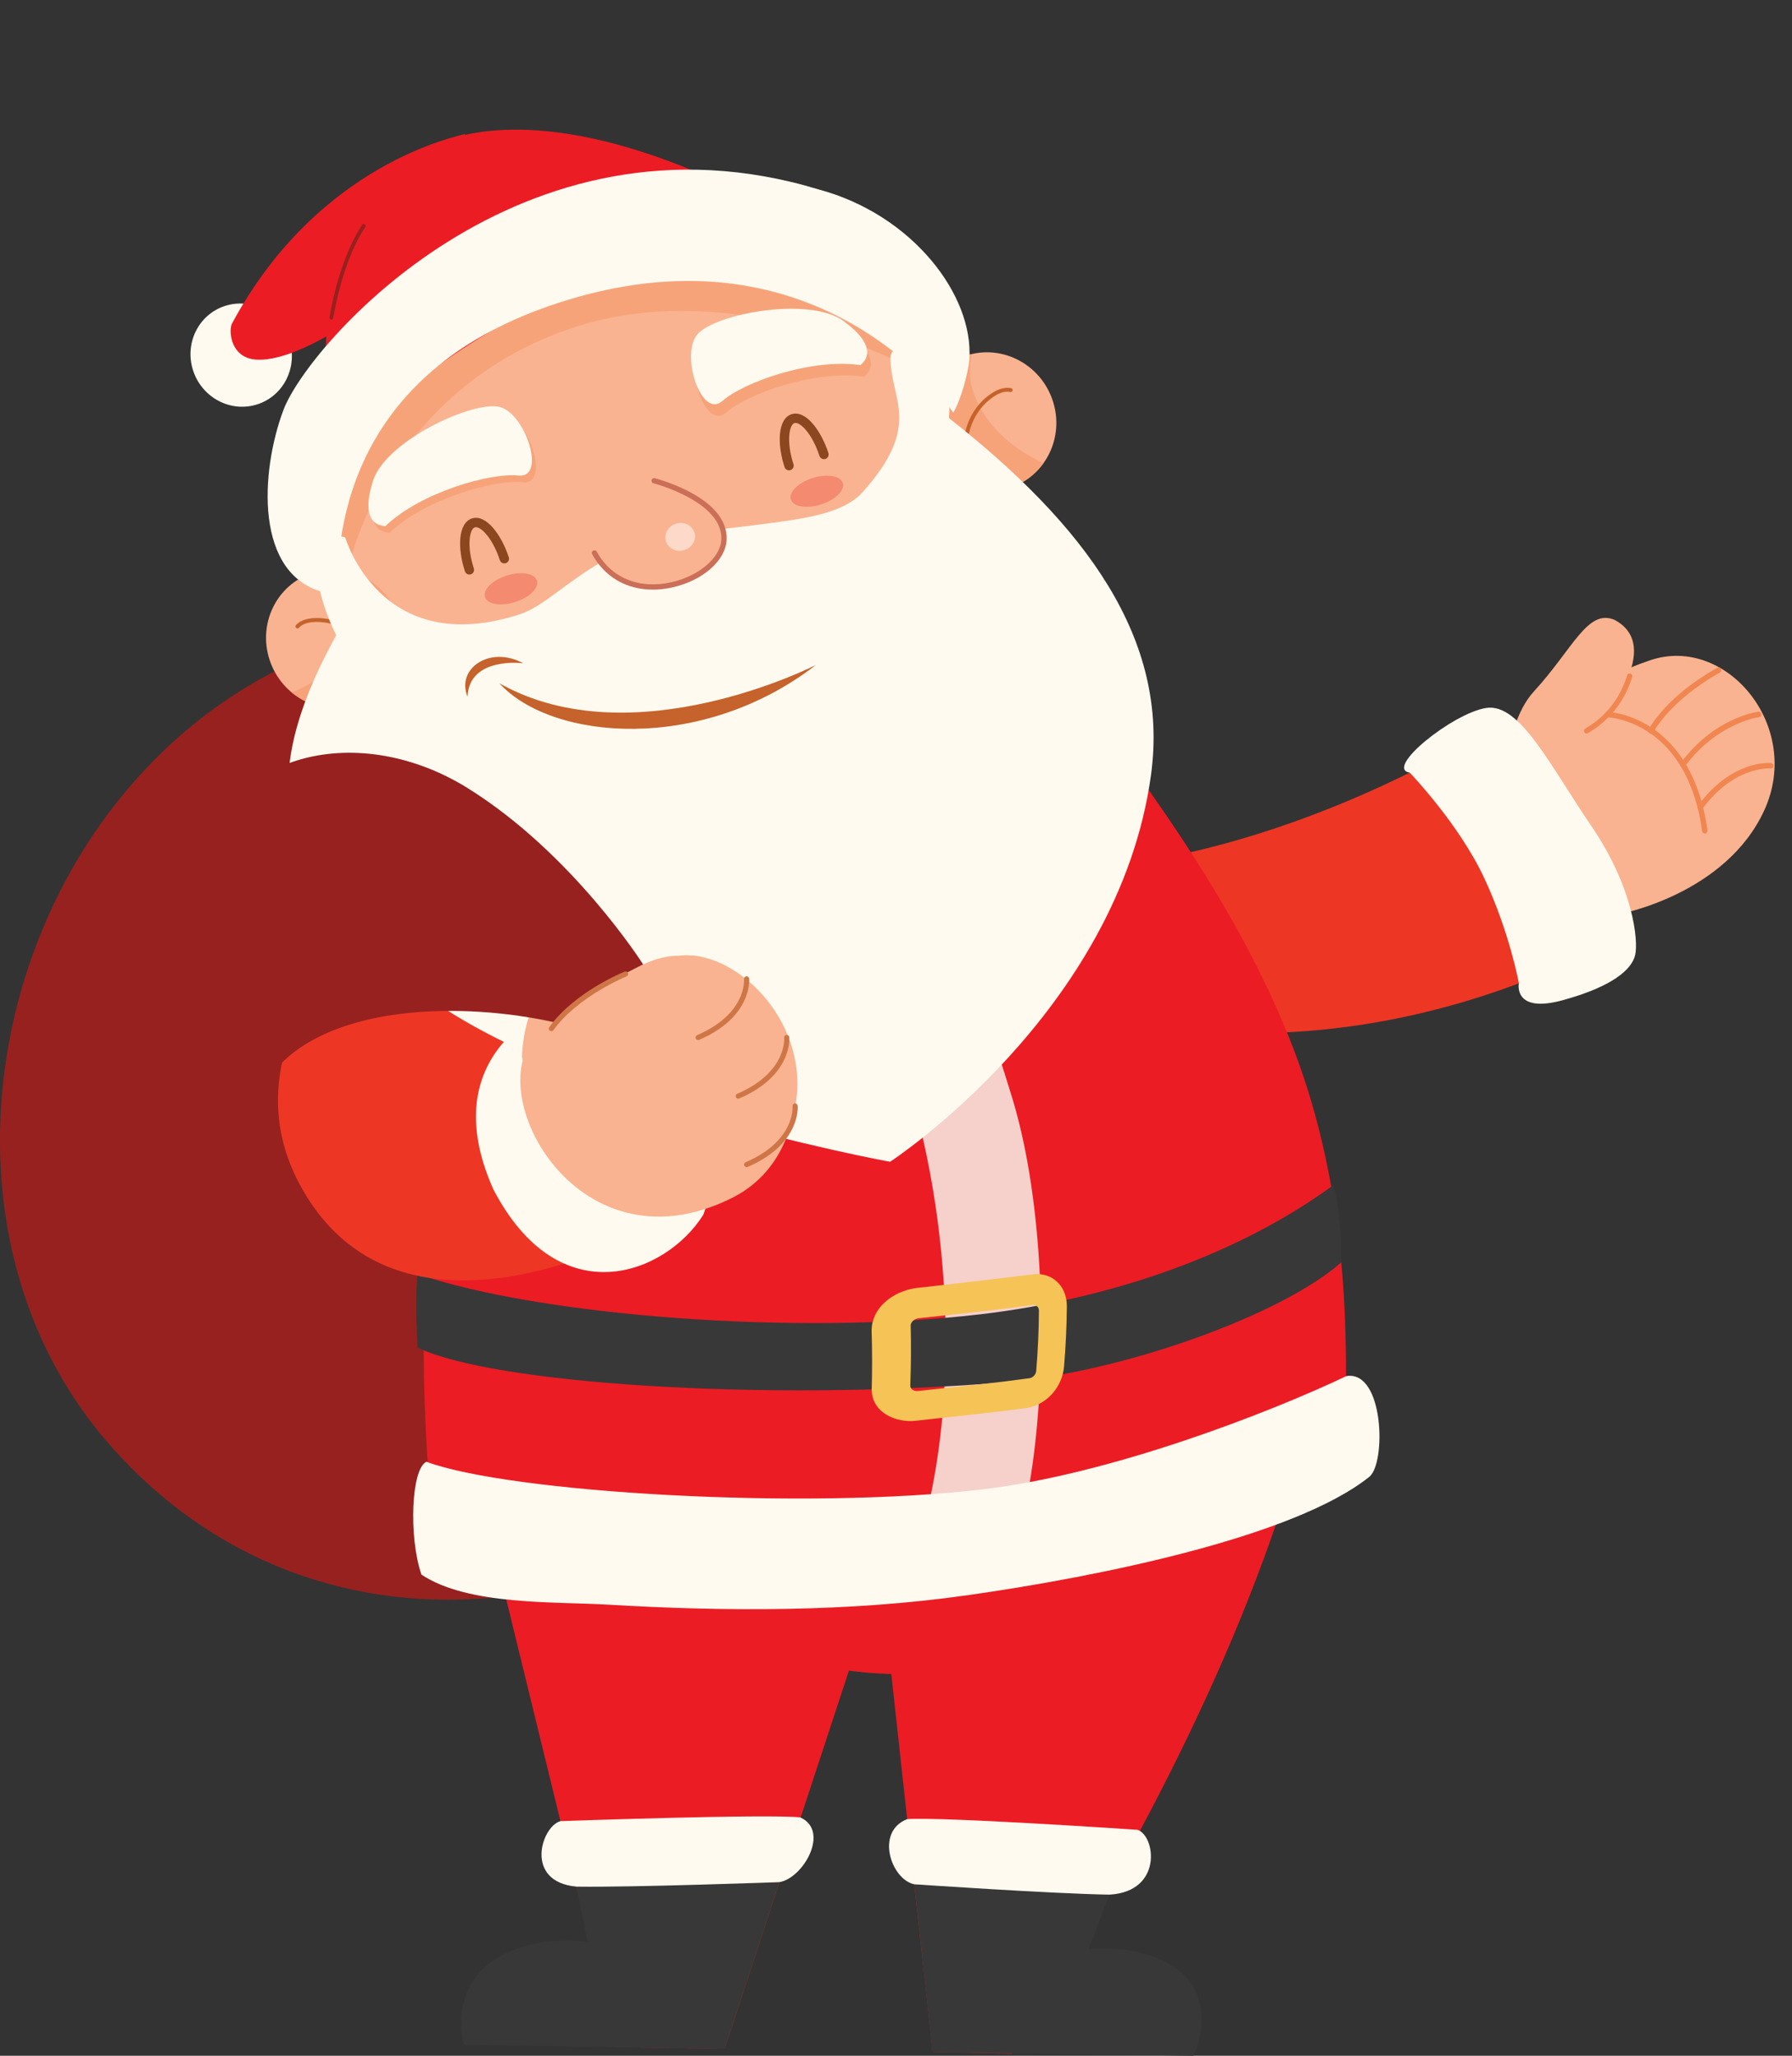
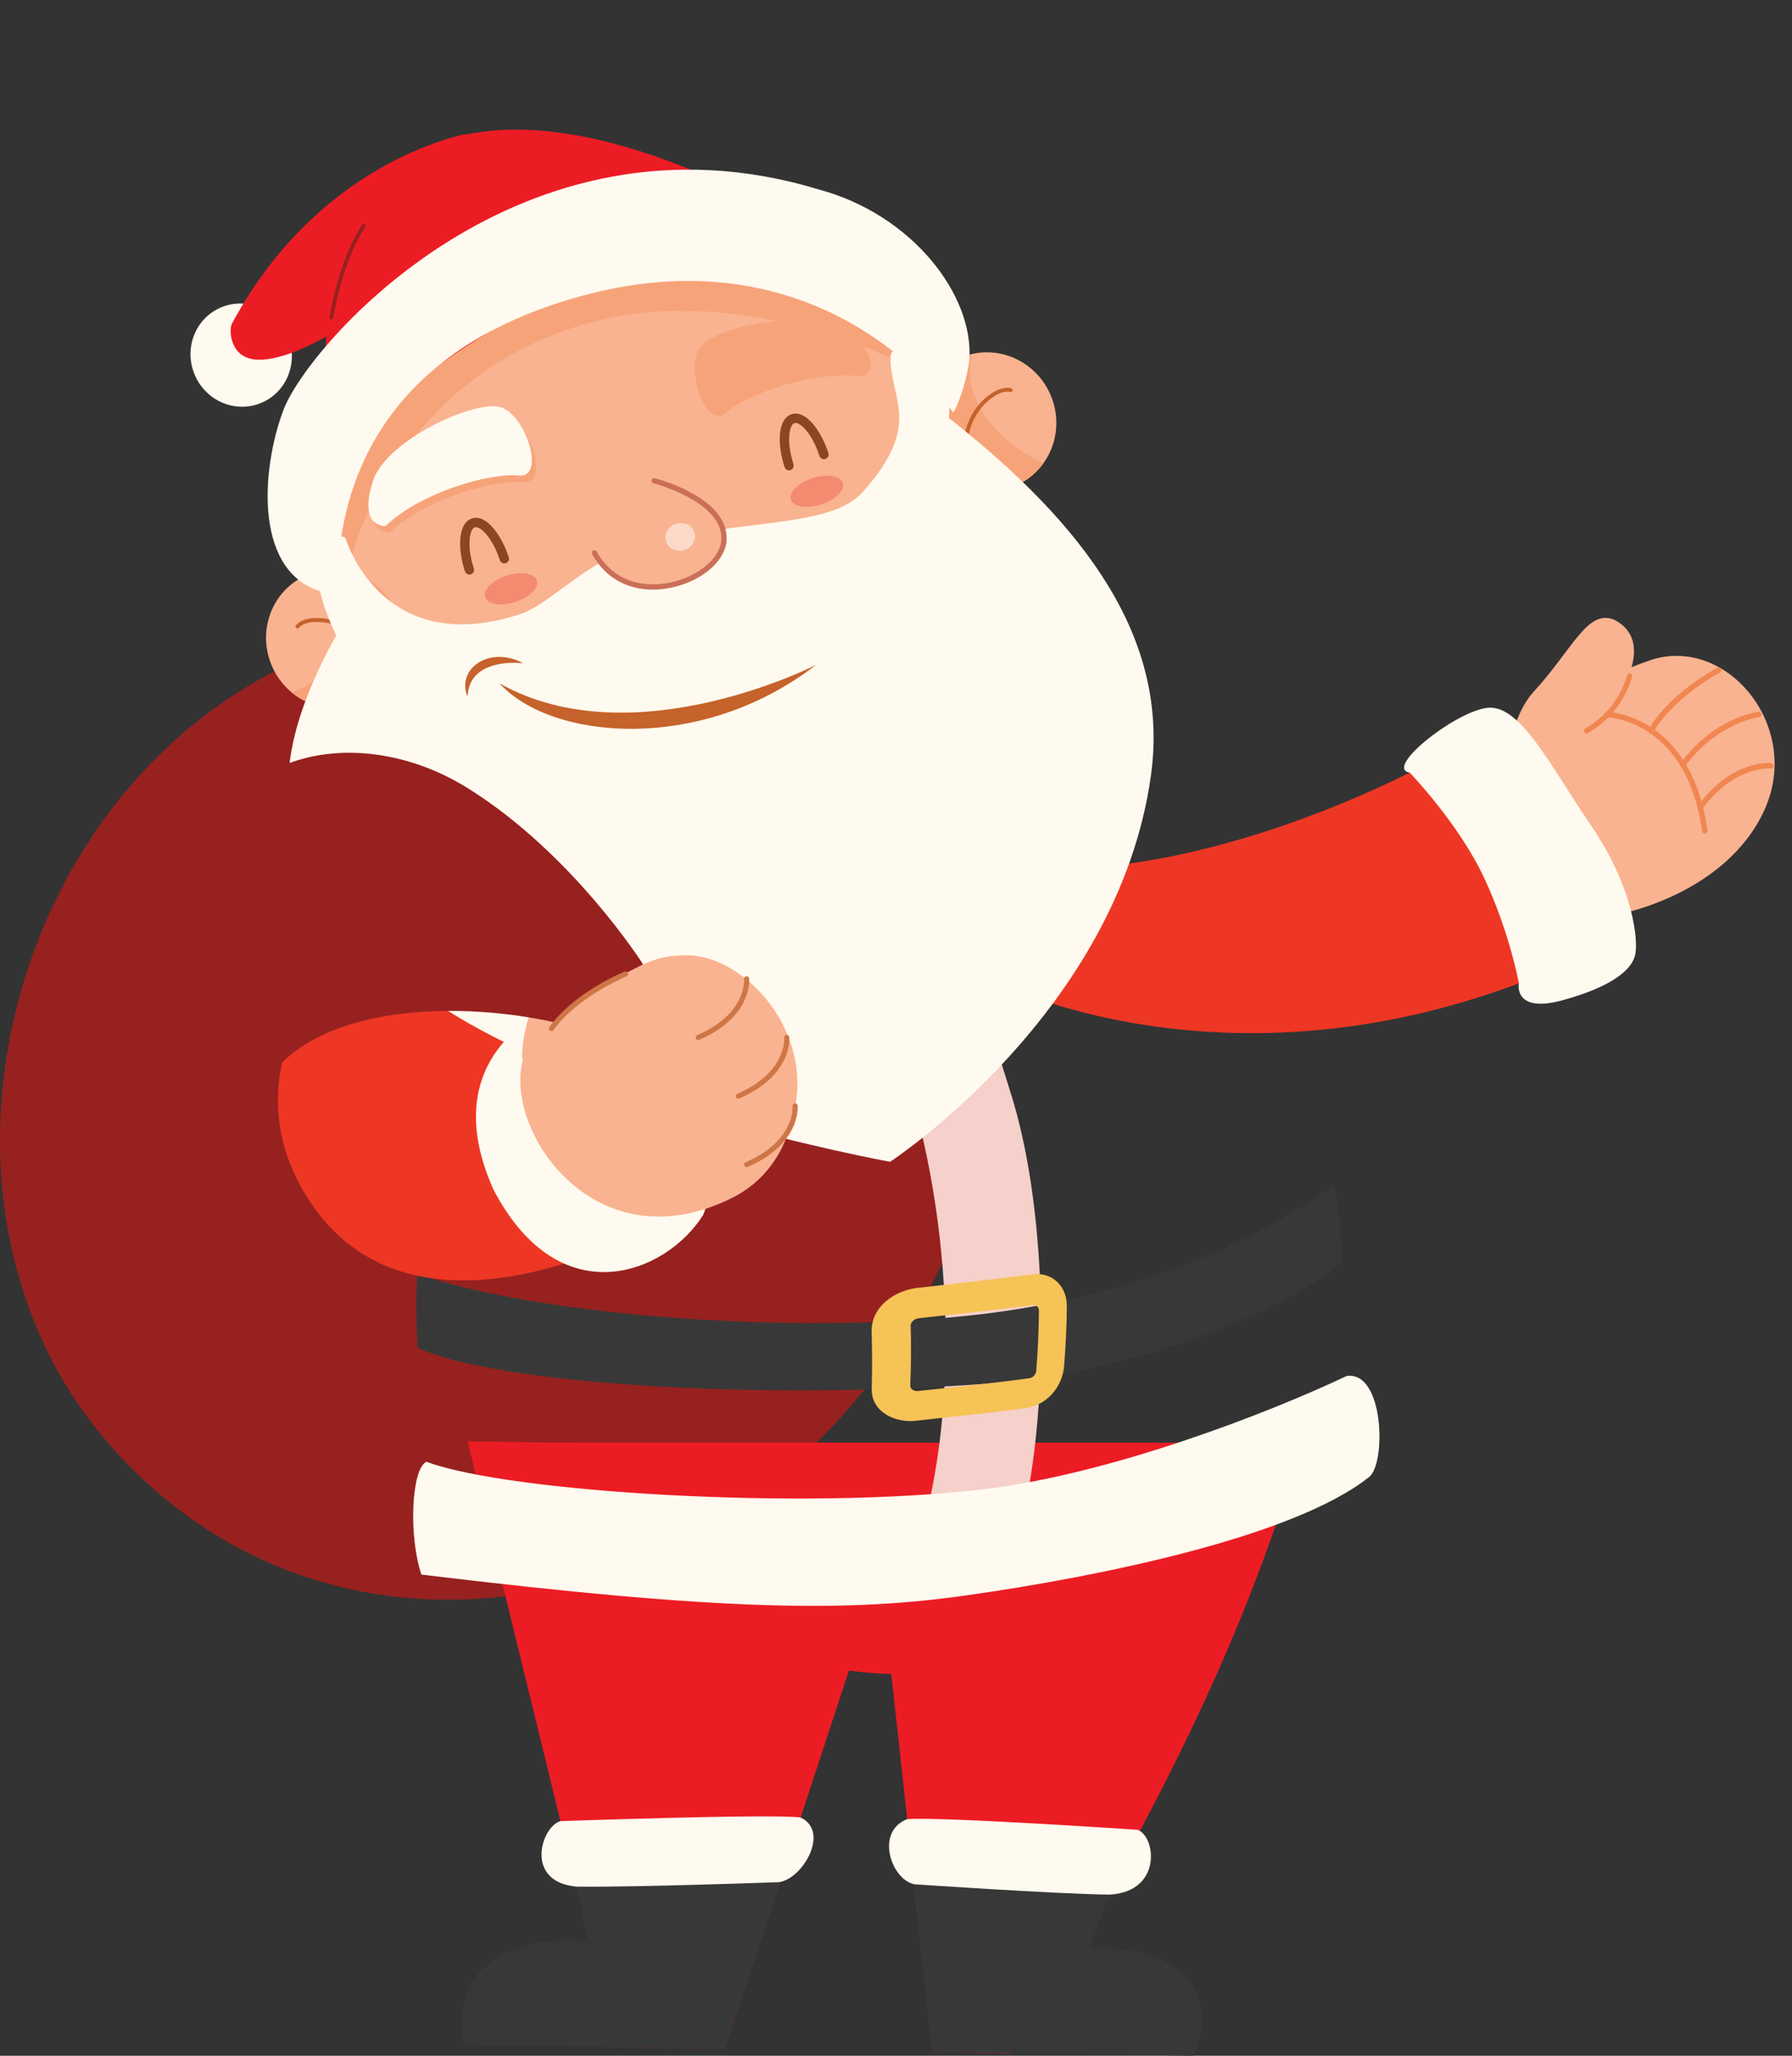
<svg xmlns="http://www.w3.org/2000/svg" width="136" height="156" viewBox="0 0 136 156" fill="none">
  <rect x="0" y="0" width="136" height="156" fill="#333333" stroke="none" />
  <g clip-path="url(#clip0_116_3)">
    <path d="M122.92 69.36C122.92 69.36 130.969 67.878 133.898 61.486C136.828 55.095 130.988 48.159 125.239 50.102C120.911 51.565 116.998 54.28 115.515 58.489C113.769 63.447 117.52 70.153 122.92 69.36Z" fill="#F9B390" />
    <path d="M121.612 54.519C121.612 54.519 126.327 49.054 122.533 47.04C120.482 46.16 119.368 49.255 116.404 52.479C113.885 55.221 113.531 62.191 116.005 65.802C118.479 69.411 126.624 60.926 121.612 54.519Z" fill="#F9B390" />
    <path d="M121.787 54.263C121.805 54.355 121.884 54.426 121.981 54.429C121.997 54.43 123.515 54.492 125.15 55.582C127.315 57.025 128.708 59.616 129.179 63.075C129.193 63.188 129.297 63.265 129.409 63.25C129.521 63.235 129.599 63.133 129.583 63.02C128.966 58.484 126.943 56.279 125.356 55.227C123.625 54.082 122.059 54.02 121.993 54.019C121.88 54.015 121.786 54.104 121.783 54.217C121.782 54.232 121.784 54.247 121.787 54.262L121.787 54.263Z" fill="#F18650" />
    <path d="M127.512 58.07C127.522 58.119 127.548 58.163 127.591 58.196C127.682 58.263 127.81 58.245 127.877 58.153C130.319 54.851 133.472 54.422 133.504 54.418C133.615 54.404 133.695 54.301 133.681 54.189C133.668 54.078 133.565 53.996 133.452 54.01C133.316 54.028 130.099 54.457 127.548 57.908C127.513 57.955 127.501 58.014 127.512 58.068L127.512 58.07Z" fill="#F18650" />
    <path d="M128.839 61.285C128.848 61.334 128.875 61.379 128.918 61.411C129.008 61.479 129.137 61.461 129.204 61.369C131.626 58.093 134.345 58.314 134.372 58.316C134.484 58.327 134.583 58.245 134.594 58.132C134.605 58.02 134.523 57.92 134.411 57.908C134.291 57.895 131.443 57.651 128.876 61.124C128.841 61.172 128.83 61.231 128.84 61.285L128.839 61.285Z" fill="#F18650" />
    <path d="M125.102 55.511C125.114 55.572 125.154 55.627 125.213 55.656C125.314 55.707 125.436 55.664 125.486 55.563C125.501 55.532 126.679 53.203 130.522 51.037C130.62 50.981 130.655 50.856 130.599 50.758C130.543 50.659 130.418 50.623 130.32 50.679C126.349 52.917 125.166 55.283 125.117 55.382C125.098 55.424 125.092 55.468 125.101 55.511L125.102 55.511Z" fill="#F18650" />
    <path d="M120.211 55.499C120.215 55.52 120.223 55.541 120.234 55.561C120.29 55.656 120.411 55.689 120.506 55.634C122.584 54.432 123.483 52.647 123.87 51.361C123.901 51.256 123.842 51.145 123.737 51.113C123.631 51.081 123.52 51.14 123.489 51.245C123.122 52.462 122.273 54.151 120.306 55.289C120.23 55.333 120.194 55.419 120.21 55.499L120.211 55.499Z" fill="#F18650" />
    <path d="M74.132 73.906C74.583 74.111 94.353 84.851 120.535 72.386C120.474 64.823 111.709 56.065 111.709 56.065C111.709 56.065 96.084 65.83 79.506 66.029C68.135 66.165 70.247 72.139 74.132 73.906Z" fill="#ED3724" />
    <path d="M106.989 58.632C106.989 58.632 110.724 62.502 112.658 66.664C114.592 70.825 115.27 74.61 115.27 74.61C115.27 74.61 114.809 76.943 118.608 75.899C122.407 74.855 123.848 73.555 124.098 72.468C124.348 71.381 123.964 67.37 120.785 62.702C117.606 58.033 115.336 53.333 112.796 53.723C110.258 54.112 105.03 58.318 106.989 58.632Z" fill="#FFFAEF" />
    <path d="M74.283 88.228C74.283 88.228 82.468 53.339 44.381 47.492C6.294 41.645 -11.598 86.394 8.063 109.335C27.724 132.277 65.203 120.972 74.283 88.228Z" fill="#97211F" />
    <path d="M98.545 110.321C93.49 127.565 84.721 142.705 76.802 155.828L70.782 155.704L65.761 109.83L98.546 110.321H98.545Z" fill="#EC1C24" />
    <path d="M70.78 155.704L90.571 156C90.571 156 93.753 149.459 85.67 147.991C80.994 147.474 77.416 148.862 77.416 148.862L69.975 148.351L70.78 155.705V155.704Z" fill="#383838" />
    <path d="M84.216 143.774L69.389 142.986L70.781 155.704L79.536 155.835L84.216 143.774Z" fill="#383838" />
    <path d="M86.323 138.853C87.71 139.31 88.254 143.536 84.215 143.774C79.908 143.71 69.389 142.988 69.389 142.988C67.629 142.627 66.397 138.991 68.849 138.046C71.397 137.847 86.324 138.854 86.324 138.854L86.323 138.853Z" fill="#FFFAEF" />
    <path d="M35.488 109.377L46.727 155.344L54.998 155.466L69.976 109.893L35.488 109.377Z" fill="#EC1C24" />
    <path d="M54.998 155.467L35.207 155.17C35.207 155.17 33.213 148.552 41.538 147.329C46.294 146.953 49.613 148.444 49.613 148.444L57.126 148.156L54.998 155.467Z" fill="#383838" />
    <path d="M43.75 143.167L59.156 142.814L54.998 155.466L46.243 155.336L43.75 143.167Z" fill="#383838" />
    <path d="M42.534 138.196C41.068 138.609 39.764 142.808 43.75 143.166C48.057 143.231 59.156 142.825 59.156 142.825C60.976 142.518 63.007 138.929 60.732 137.913C58.227 137.639 42.534 138.196 42.534 138.196Z" fill="#FFFAEF" />
    <path d="M94.968 109.474C90.044 119.731 80.473 127.039 68.365 127.039C56.256 127.039 46.685 119.731 41.761 109.474H94.968Z" fill="#EC1C24" />
-     <path d="M32.154 102.469C32.17 105.299 32.27 108.132 32.457 110.963C32.608 113.251 32.818 115.539 33.087 117.825C46.417 120.422 60.339 121.207 73.836 119.461C84.062 118.137 93.058 113.952 102.045 109.146C102.108 107.573 102.146 106.003 102.151 104.44C102.162 101.537 102.057 98.654 101.794 95.795C101.618 93.867 101.367 91.952 101.031 90.051C100.354 86.232 99.33 82.465 97.839 78.754C95.501 72.937 92.367 67.57 88.881 62.413C86.878 59.448 84.758 56.554 82.602 53.68C76.759 54.859 70.884 55.858 64.995 56.762C62.6 57.13 60.205 57.482 57.808 57.825C51.079 58.787 44.337 59.678 37.609 60.627C37.37 61.551 37.139 62.475 36.915 63.402C35.602 68.815 34.536 74.282 33.748 79.782C33.196 83.629 32.78 87.492 32.512 91.365C32.386 93.196 32.291 95.03 32.232 96.864C32.219 97.218 32.208 97.572 32.2 97.927C32.199 97.929 32.199 97.933 32.2 97.938C32.187 98.465 32.175 98.992 32.169 99.52C32.154 100.503 32.149 101.487 32.155 102.472L32.154 102.469Z" fill="#EC1C24" />
    <path d="M57.787 57.781C57.794 57.795 57.8 57.807 57.808 57.821C63.767 68.939 66.809 74.278 69.478 84.134C69.804 85.343 70.101 86.595 70.361 87.874C70.993 90.955 71.425 94.213 71.632 97.504C71.681 98.273 71.714 99.043 71.737 99.813C71.741 99.875 71.742 99.939 71.743 100.002C71.791 101.744 71.771 103.487 71.679 105.207C71.678 105.251 71.676 105.296 71.673 105.339C71.633 106.096 71.578 106.846 71.509 107.591C71.324 109.576 71.041 111.516 70.652 113.384C70.47 114.257 70.263 115.114 70.033 115.951C72.565 115.648 75.098 115.353 77.626 115.031C77.819 114.257 77.995 113.398 78.155 112.464C78.451 110.713 78.682 108.706 78.83 106.55C78.875 105.904 78.911 105.241 78.94 104.57C79.02 102.783 79.041 100.918 78.997 99.032C78.98 98.254 78.952 97.471 78.913 96.689C78.682 92.131 78.063 87.562 76.937 83.711C76.894 83.561 76.849 83.412 76.804 83.264C73.785 73.422 71.425 67.598 65.207 56.726C65.137 56.735 65.068 56.746 64.998 56.756C62.596 57.098 60.193 57.438 57.789 57.779L57.787 57.781Z" fill="#F6D0CA" />
    <path d="M101.2 89.927C94.018 95.192 84.366 98.553 74.47 99.728C60.603 101.372 41.099 99.878 31.689 96.683C31.468 98.541 31.704 102.586 31.689 102.261C37.344 104.994 57.789 106.375 75.987 104.92C85.055 104.196 97.239 99.822 101.796 95.793C101.796 93.708 101.671 91.608 101.2 89.927Z" fill="#383838" />
    <path d="M66.146 100.924C66.152 100.718 66.179 100.518 66.227 100.329C66.591 98.848 68.129 97.904 69.62 97.732C70.29 97.656 70.961 97.581 71.633 97.504C73.861 97.251 76.088 96.995 78.314 96.714C78.52 96.683 78.72 96.675 78.912 96.691C79.964 96.778 80.756 97.553 80.928 98.642C80.954 98.8 80.967 98.966 80.966 99.138C80.954 100.668 80.879 102.214 80.751 103.739C80.732 103.925 80.699 104.107 80.65 104.286C80.394 105.264 79.73 106.109 78.829 106.552C78.543 106.694 78.234 106.795 77.903 106.848C75.777 107.128 73.643 107.363 71.51 107.593C70.858 107.667 70.208 107.736 69.556 107.809C68.017 108.006 66.174 107.208 66.155 105.458V105.434C66.197 103.934 66.195 102.425 66.147 100.924H66.146ZM69.681 105.557C70.345 105.484 71.008 105.413 71.674 105.341C72.641 105.24 73.605 105.135 74.57 105.026C75.758 104.894 76.944 104.749 78.127 104.586C78.391 104.55 78.62 104.305 78.641 104.034C78.768 102.516 78.838 100.981 78.847 99.458C78.848 99.301 78.777 99.17 78.665 99.096C78.585 99.04 78.483 99.015 78.37 99.033C76.166 99.332 73.952 99.572 71.739 99.814C71.07 99.887 70.4 99.959 69.731 100.034C69.587 100.051 69.455 100.103 69.351 100.179C69.203 100.285 69.112 100.438 69.115 100.595C69.156 102.105 69.143 103.627 69.083 105.137C69.079 105.207 69.097 105.274 69.132 105.331C69.222 105.488 69.433 105.582 69.682 105.555L69.681 105.557Z" fill="#F6C356" />
-     <path d="M102.183 104.424C96.246 107.245 84.288 111.867 74.644 113.012C61.021 114.63 38.637 113.257 32.366 110.928C31.218 111.429 30.995 116.577 31.982 119.487C35.507 121.843 42.123 121.53 46.159 121.77C55.212 122.307 64.517 122.318 73.416 121.055C83.501 119.625 98.227 116.622 103.92 112.069C105.206 111.041 105.048 103.97 102.183 104.423V104.424Z" fill="#FFFAEF" />
+     <path d="M102.183 104.424C96.246 107.245 84.288 111.867 74.644 113.012C61.021 114.63 38.637 113.257 32.366 110.928C31.218 111.429 30.995 116.577 31.982 119.487C55.212 122.307 64.517 122.318 73.416 121.055C83.501 119.625 98.227 116.622 103.92 112.069C105.206 111.041 105.048 103.97 102.183 104.423V104.424Z" fill="#FFFAEF" />
    <path d="M43.55 85.617C46.813 92.92 50.665 93.494 53.344 92.227C55.427 87.125 51.882 74.419 43.644 75.701C42.325 77.346 41.223 80.409 43.55 85.617Z" fill="#FFFAEF" />
    <path d="M41.251 77.114C41.284 77.114 41.319 77.106 41.353 77.09C41.469 77.034 41.518 76.895 41.462 76.78C41.383 76.619 39.447 72.859 31.131 74.503C31.003 74.528 30.922 74.651 30.947 74.777C30.972 74.904 31.097 74.984 31.222 74.96C39.15 73.392 41.022 76.947 41.04 76.983C41.082 77.065 41.164 77.114 41.252 77.114H41.251Z" fill="#97211F" />
    <path d="M40.021 59.924C40.021 59.924 13.44 74.993 23.285 90.813C31.454 103.942 50.35 92.638 50.35 92.638L41.252 76.881C41.252 76.881 50.829 58.13 40.022 59.924H40.021Z" fill="#ED3724" />
    <path d="M37.444 90.258C42.483 99.908 50.549 96.651 53.344 92.228C55.425 87.126 51.883 74.421 43.643 75.7C41.489 76.231 32.86 79.991 37.444 90.258Z" fill="#FFFAEF" />
    <path d="M40.801 76.513C40.862 76.513 40.923 76.49 40.968 76.443C41.056 76.352 43.112 74.176 41.992 68.733C41.965 68.608 41.842 68.526 41.715 68.552C41.589 68.578 41.506 68.701 41.533 68.826C42.6 74.003 40.652 76.098 40.632 76.119C40.543 76.212 40.546 76.358 40.638 76.448C40.683 76.491 40.742 76.513 40.801 76.513Z" fill="#97211F" />
    <path d="M27.259 54.332C31.767 68.207 46.407 75.953 59.957 71.633C73.507 67.312 80.837 52.561 76.329 38.685C74.887 34.246 72.409 30.437 69.263 27.447C62.568 21.09 52.848 18.446 43.631 21.385C34.414 24.324 28.075 32.09 26.382 41.123C25.585 45.369 25.817 49.896 27.259 54.333V54.332Z" fill="#F9B390" />
    <path d="M25.718 40.282C26.169 41.15 26.535 42.742 26.535 42.742C26.535 42.742 29.455 29.391 43.681 24.806C55.425 21.023 67.824 27.3 67.824 27.3C67.824 27.3 68.571 27.544 69.263 27.445C62.568 21.088 52.848 18.444 43.631 21.384C34.415 24.323 27.411 31.249 25.718 40.281V40.282Z" fill="#F7A379" />
    <path d="M20.466 50.094C19.548 47.326 20.994 44.368 23.697 43.487C26.399 42.605 29.335 44.135 30.253 46.902C31.172 49.67 29.725 52.628 27.023 53.51C24.32 54.391 21.385 52.862 20.466 50.094Z" fill="#F9B390" />
    <path d="M24.684 51.057C25.694 50.179 26.444 48.978 26.521 47.593C26.6 46.181 26.082 44.698 25.255 43.558C25.175 43.448 25.091 43.344 25.005 43.242C27.303 43.123 29.507 44.591 30.268 46.933C31.168 49.706 29.703 52.655 26.995 53.518C25.274 54.066 23.466 53.641 22.145 52.547C23.061 52.18 23.938 51.706 24.685 51.059L24.684 51.057Z" fill="#F7A379" />
    <path d="M22.465 47.436C22.866 46.995 23.5 46.901 24.072 46.899C24.644 46.899 25.217 47.014 25.748 47.222C26.838 47.648 27.762 48.446 28.311 49.474C28.401 49.644 28.142 49.794 28.052 49.624C27.551 48.685 26.72 47.941 25.731 47.534C25.25 47.337 24.735 47.218 24.215 47.201C23.683 47.183 23.056 47.23 22.678 47.647C22.548 47.79 22.337 47.579 22.466 47.436H22.465Z" fill="#C6622B" />
    <path d="M70.106 33.59C69.188 30.822 70.634 27.864 73.337 26.983C76.039 26.101 78.974 27.63 79.893 30.398C80.811 33.166 79.365 36.124 76.662 37.005C73.96 37.886 71.025 36.357 70.106 33.59Z" fill="#F9B390" />
    <path d="M73.369 26.969C73.488 26.931 73.608 26.9 73.727 26.871C73.615 27.52 73.588 28.199 73.654 28.849C73.7 29.289 73.837 29.704 74.005 30.113C74.239 30.684 74.535 31.231 74.893 31.735C75.98 33.265 77.525 34.349 79.184 35.16C78.572 36.008 77.699 36.673 76.633 37.013C73.925 37.876 70.999 36.328 70.098 33.555C69.198 30.782 70.662 27.833 73.371 26.97L73.369 26.969Z" fill="#F7A379" />
    <path d="M76.666 29.747C76.089 29.624 75.506 29.997 75.079 30.347C74.684 30.668 74.353 31.059 74.093 31.493C73.567 32.371 73.335 33.421 73.475 34.436C73.501 34.623 73.211 34.705 73.185 34.515C73.028 33.382 73.278 32.217 73.893 31.246C74.189 30.777 74.563 30.362 75.006 30.026C75.499 29.652 76.107 29.324 76.745 29.46C76.934 29.5 76.853 29.788 76.665 29.748L76.666 29.747Z" fill="#C6622B" />
    <path d="M14.662 28.137C13.978 26.077 15.054 23.875 17.066 23.219C19.077 22.563 21.262 23.701 21.946 25.762C22.629 27.822 21.553 30.024 19.541 30.68C17.53 31.337 15.345 30.198 14.662 28.137Z" fill="#FFFAEF" />
    <path d="M60.902 17.29C61.229 17.258 45.088 7.035 33.959 10.589C21.202 14.664 25.346 34.676 25.346 34.676C25.346 34.676 38.052 19.562 60.901 17.29H60.902Z" fill="#EC1C24" />
    <path d="M35.303 10.162C34.858 10.338 24.193 12.286 17.588 24.588C17.383 25.061 17.458 26.797 18.947 27.207C20.393 27.605 23.196 26.721 26.895 24.206C33.826 19.494 35.304 10.162 35.304 10.162H35.303Z" fill="#EC1C24" />
    <path d="M24.698 44.976C24.984 45.043 25.288 45.09 25.608 45.118C25.485 38.675 27.591 27.124 43.843 22.538C62.89 17.163 72.344 31.316 72.344 31.316C72.879 30.457 73.494 28.29 73.566 27.269C73.905 22.41 69.25 16.289 62.144 14.38C39.506 7.485 23.355 26.195 21.509 31.115C19.755 35.788 19.273 43.711 24.7 44.974L24.698 44.976Z" fill="#FFFAEF" />
    <path d="M27.73 17.215C27.089 18.185 26.622 19.261 26.247 20.355C25.823 21.589 25.514 22.861 25.283 24.143C25.25 24.324 24.971 24.247 25.004 24.066C25.239 22.761 25.555 21.469 25.991 20.215C26.371 19.12 26.839 18.043 27.481 17.072C27.582 16.918 27.833 17.062 27.731 17.217L27.73 17.215Z" fill="#97211F" />
    <path d="M59.881 35.691C59.917 35.691 59.953 35.686 59.989 35.673C60.177 35.614 60.28 35.414 60.22 35.228C59.961 34.432 59.848 33.647 59.902 33.018C59.944 32.519 60.094 32.169 60.293 32.105C60.696 31.977 61.636 32.886 62.192 34.599C62.252 34.785 62.454 34.887 62.641 34.828C62.829 34.768 62.932 34.568 62.871 34.382C62.324 32.694 61.158 31.086 60.076 31.432C59.575 31.592 59.261 32.134 59.191 32.959C59.13 33.678 59.254 34.561 59.542 35.444C59.59 35.594 59.73 35.69 59.881 35.69V35.691Z" fill="#8C4620" />
    <path d="M35.621 43.601C35.658 43.601 35.694 43.596 35.732 43.583C35.919 43.524 36.022 43.324 35.962 43.138C35.703 42.342 35.59 41.557 35.644 40.928C35.687 40.428 35.837 40.079 36.036 40.015C36.438 39.886 37.378 40.795 37.934 42.509C37.995 42.695 38.196 42.797 38.383 42.737C38.571 42.678 38.674 42.478 38.614 42.292C38.066 40.604 36.9 38.997 35.818 39.342C35.318 39.502 35.004 40.044 34.934 40.869C34.872 41.588 34.996 42.471 35.284 43.354C35.333 43.504 35.473 43.599 35.623 43.599L35.621 43.601Z" fill="#8C4620" />
    <path d="M64.561 25.448C64.561 25.448 67.186 27.285 65.58 28.584C61.841 28.046 56.688 29.903 55.114 31.303C53.54 32.704 51.937 27.936 53.163 26.311C54.388 24.685 62.134 23.209 64.561 25.448Z" fill="#F7A379" />
-     <path d="M64.276 24.568C64.276 24.568 66.901 26.406 65.295 27.704C61.556 27.166 56.402 29.024 54.829 30.424C53.255 31.824 51.651 27.057 52.877 25.431C54.103 23.805 61.849 22.33 64.276 24.568Z" fill="#FFFAEF" />
    <path d="M28.536 37.299C28.536 37.299 27.485 40.309 29.555 40.436C32.275 37.838 37.555 36.368 39.657 36.596C41.76 36.825 40.257 32.026 38.303 31.414C36.349 30.801 29.19 34.079 28.536 37.299Z" fill="#F7A379" />
    <path d="M28.228 36.789C28.228 36.789 27.177 39.798 29.247 39.925C31.967 37.327 37.247 35.857 39.35 36.086C41.453 36.314 39.949 31.516 37.995 30.903C36.041 30.29 28.882 33.568 28.228 36.789Z" fill="#FFFAEF" />
    <path d="M60.022 37.906C60.202 38.459 61.229 38.625 62.316 38.279C63.403 37.932 64.138 37.204 63.959 36.651C63.779 36.098 62.752 35.932 61.665 36.278C60.578 36.625 59.843 37.353 60.022 37.906Z" fill="#F48A70" />
    <path d="M36.81 45.308C36.99 45.861 38.017 46.028 39.104 45.681C40.191 45.336 40.926 44.606 40.748 44.053C40.568 43.5 39.541 43.334 38.453 43.68C37.366 44.027 36.631 44.755 36.81 45.308Z" fill="#F48A70" />
    <path d="M72.015 31.722C82.426 39.915 88.772 48.505 87.351 58.822C84.867 76.853 67.55 88.163 67.55 88.163C67.55 88.163 40.877 83.318 30.532 74.138C22.742 66.716 18.309 61.295 25.513 48.211C22.897 42.786 24.28 40.05 26.205 40.789C26.205 40.789 28.864 50.064 39.462 46.609C42.063 45.761 44.795 41.982 50.229 40.896C57.479 39.447 63.212 39.865 65.471 37.342C70.043 32.232 67.58 30.363 67.583 27.15C67.584 25.307 72.515 26.825 72.016 31.722H72.015Z" fill="#FFFAEF" />
    <path d="M61.924 50.459C61.924 50.459 48.032 57.578 37.895 51.848C41.888 56.221 53.275 57.16 61.924 50.459Z" fill="#C6622B" />
    <path d="M39.714 50.334C39.714 50.334 35.61 49.786 35.481 52.873C34.608 50.736 37.171 48.957 39.714 50.334Z" fill="#C6622B" />
    <path d="M49.646 36.483C49.646 36.483 55.105 37.882 54.944 40.965C54.782 44.048 47.707 46.686 45.117 41.962L49.646 36.483Z" fill="#F9B390" />
    <g opacity="0.5">
      <path d="M50.541 41.084C50.722 41.637 51.35 41.931 51.946 41.74C52.543 41.55 52.881 40.948 52.701 40.396C52.52 39.843 51.892 39.549 51.296 39.74C50.699 39.93 50.361 40.532 50.541 41.084Z" fill="white" />
    </g>
    <path d="M49.536 44.745C50.022 44.745 50.529 44.688 51.049 44.57C53.34 44.056 55.062 42.543 55.144 40.975C55.311 37.767 49.925 36.35 49.696 36.29C49.59 36.263 49.48 36.326 49.452 36.433C49.424 36.539 49.488 36.647 49.596 36.675C49.648 36.688 54.895 38.068 54.745 40.954C54.673 42.326 53.046 43.714 50.962 44.182C48.511 44.733 46.391 43.867 45.293 41.866C45.24 41.769 45.117 41.734 45.021 41.786C44.924 41.838 44.889 41.959 44.941 42.055C45.896 43.795 47.556 44.744 49.537 44.744L49.536 44.745Z" fill="#CB6F58" />
    <path d="M39.614 80.195C39.614 80.195 39.831 83.137 44.138 82.355C47.902 81.672 49.55 76.659 47.703 74.349C47.331 73.879 46.814 73.523 46.14 73.336C45.802 73.24 45.423 73.188 45.007 73.187C39.653 73.168 39.614 80.195 39.614 80.195Z" fill="#F9B390" />
    <path d="M41.108 78.247C42.723 78.449 47.249 72.488 51.502 72.527C55.705 71.972 61.34 77.335 60.413 83.587C60.051 86.032 58.925 89.231 55.534 90.916C43.475 96.907 36.022 82.06 41.108 78.248V78.247Z" fill="#F9B390" />
    <path d="M52.984 78.924C53.011 78.924 53.037 78.919 53.062 78.908C57.066 77.185 56.866 74.382 56.856 74.263C56.846 74.157 56.751 74.077 56.645 74.087C56.537 74.097 56.458 74.19 56.467 74.297C56.476 74.406 56.638 76.946 52.907 78.552C52.808 78.594 52.763 78.708 52.806 78.806C52.838 78.879 52.909 78.922 52.984 78.922V78.924Z" fill="#CF7647" />
    <path d="M56.029 83.372C56.056 83.372 56.082 83.367 56.107 83.356C60.111 81.634 59.911 78.831 59.901 78.713C59.891 78.606 59.796 78.527 59.69 78.537C59.582 78.546 59.503 78.64 59.512 78.747C59.521 78.856 59.683 81.397 55.952 83.001C55.853 83.044 55.808 83.158 55.85 83.257C55.883 83.33 55.954 83.374 56.029 83.374V83.372Z" fill="#CF7647" />
    <path d="M56.665 88.568C56.691 88.568 56.718 88.563 56.743 88.552C60.747 86.83 60.547 84.027 60.537 83.908C60.527 83.801 60.433 83.722 60.325 83.732C60.218 83.742 60.139 83.835 60.148 83.941C60.156 84.049 60.32 86.59 56.587 88.196C56.489 88.238 56.444 88.353 56.486 88.451C56.519 88.524 56.59 88.567 56.665 88.567V88.568Z" fill="#CF7647" />
    <path d="M48.81 73.186C48.81 73.186 43.489 64.782 35.489 59.803C27.488 54.823 17.011 56.64 14.727 66.479C12.399 76.505 19.947 82.21 21.098 80.954C25.379 76.28 35.001 75.984 42.199 77.603C45.048 74.933 48.81 73.186 48.81 73.186Z" fill="#97211F" />
    <path d="M41.846 78.25C41.908 78.25 41.968 78.221 42.005 78.168C43.837 75.618 47.511 74.106 47.548 74.091C47.648 74.05 47.696 73.938 47.656 73.838C47.614 73.739 47.501 73.692 47.401 73.732C47.245 73.795 43.585 75.299 41.688 77.942C41.625 78.029 41.645 78.15 41.734 78.212C41.768 78.237 41.808 78.248 41.846 78.248V78.25Z" fill="#CF7647" />
  </g>
  <defs>
    <clipPath id="clip0_116_3">
      <rect width="136" height="156" fill="white" transform="matrix(-1 0 0 1 136 0)" />
    </clipPath>
  </defs>
</svg>